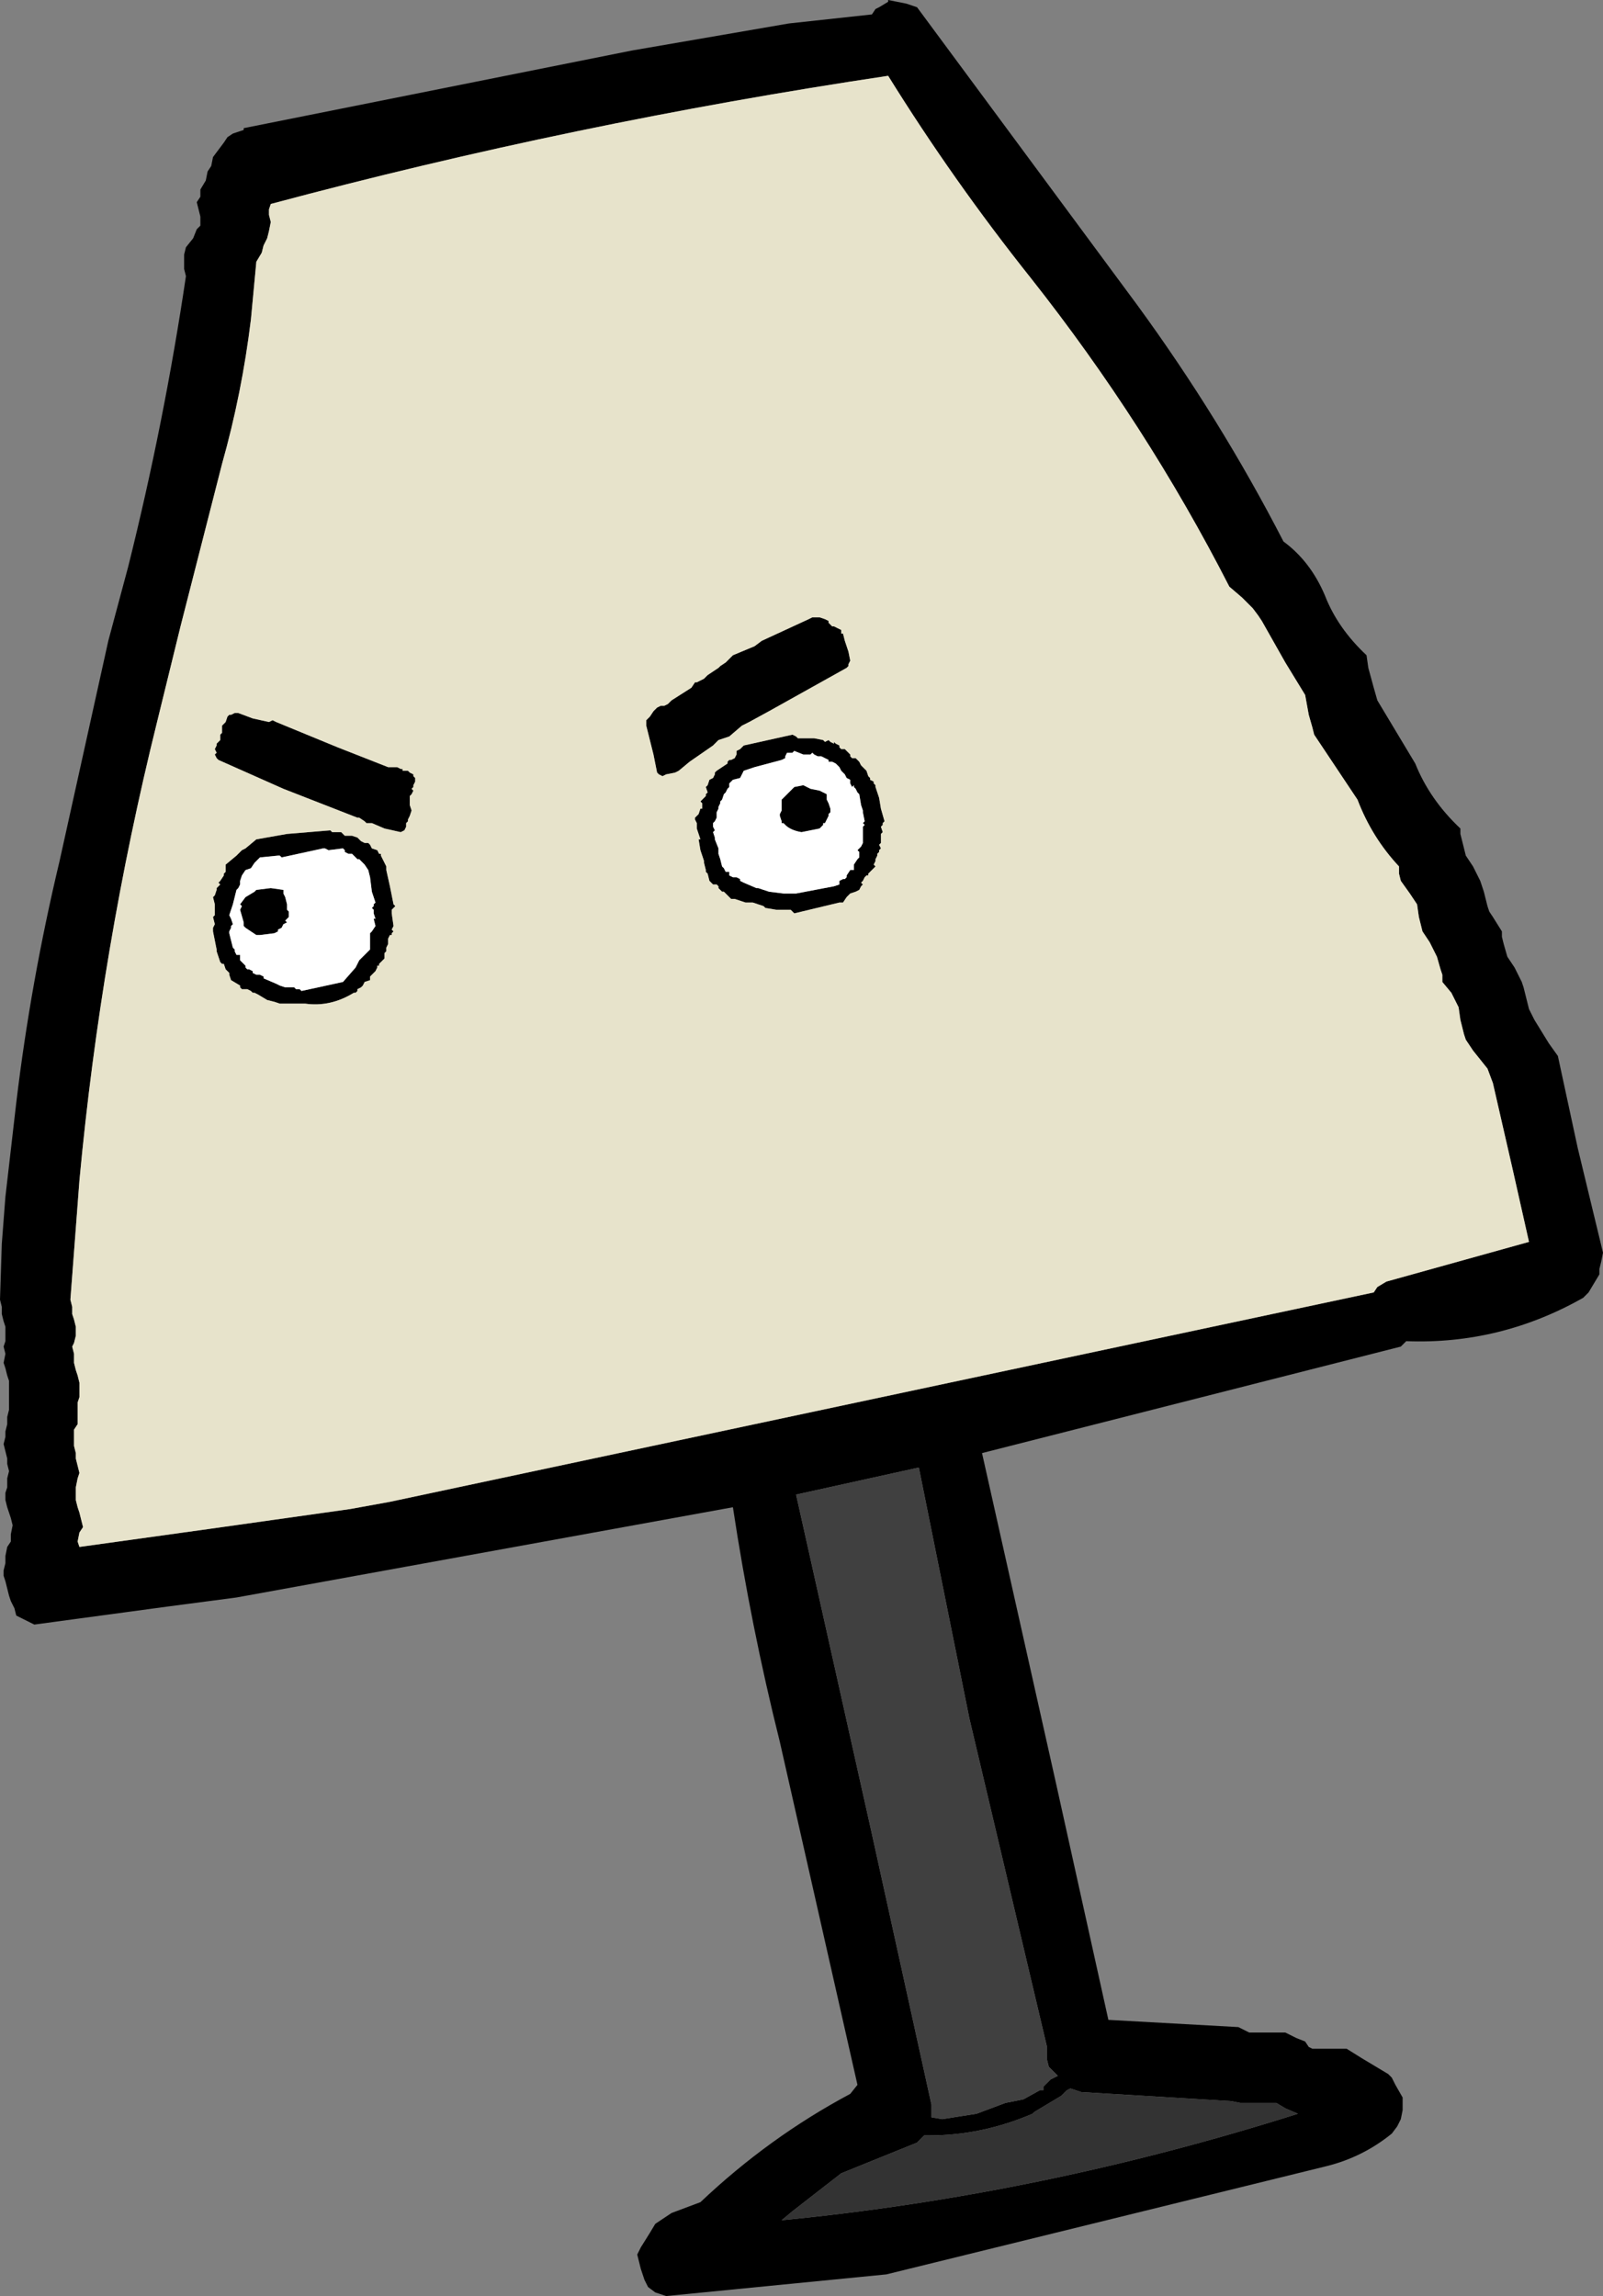
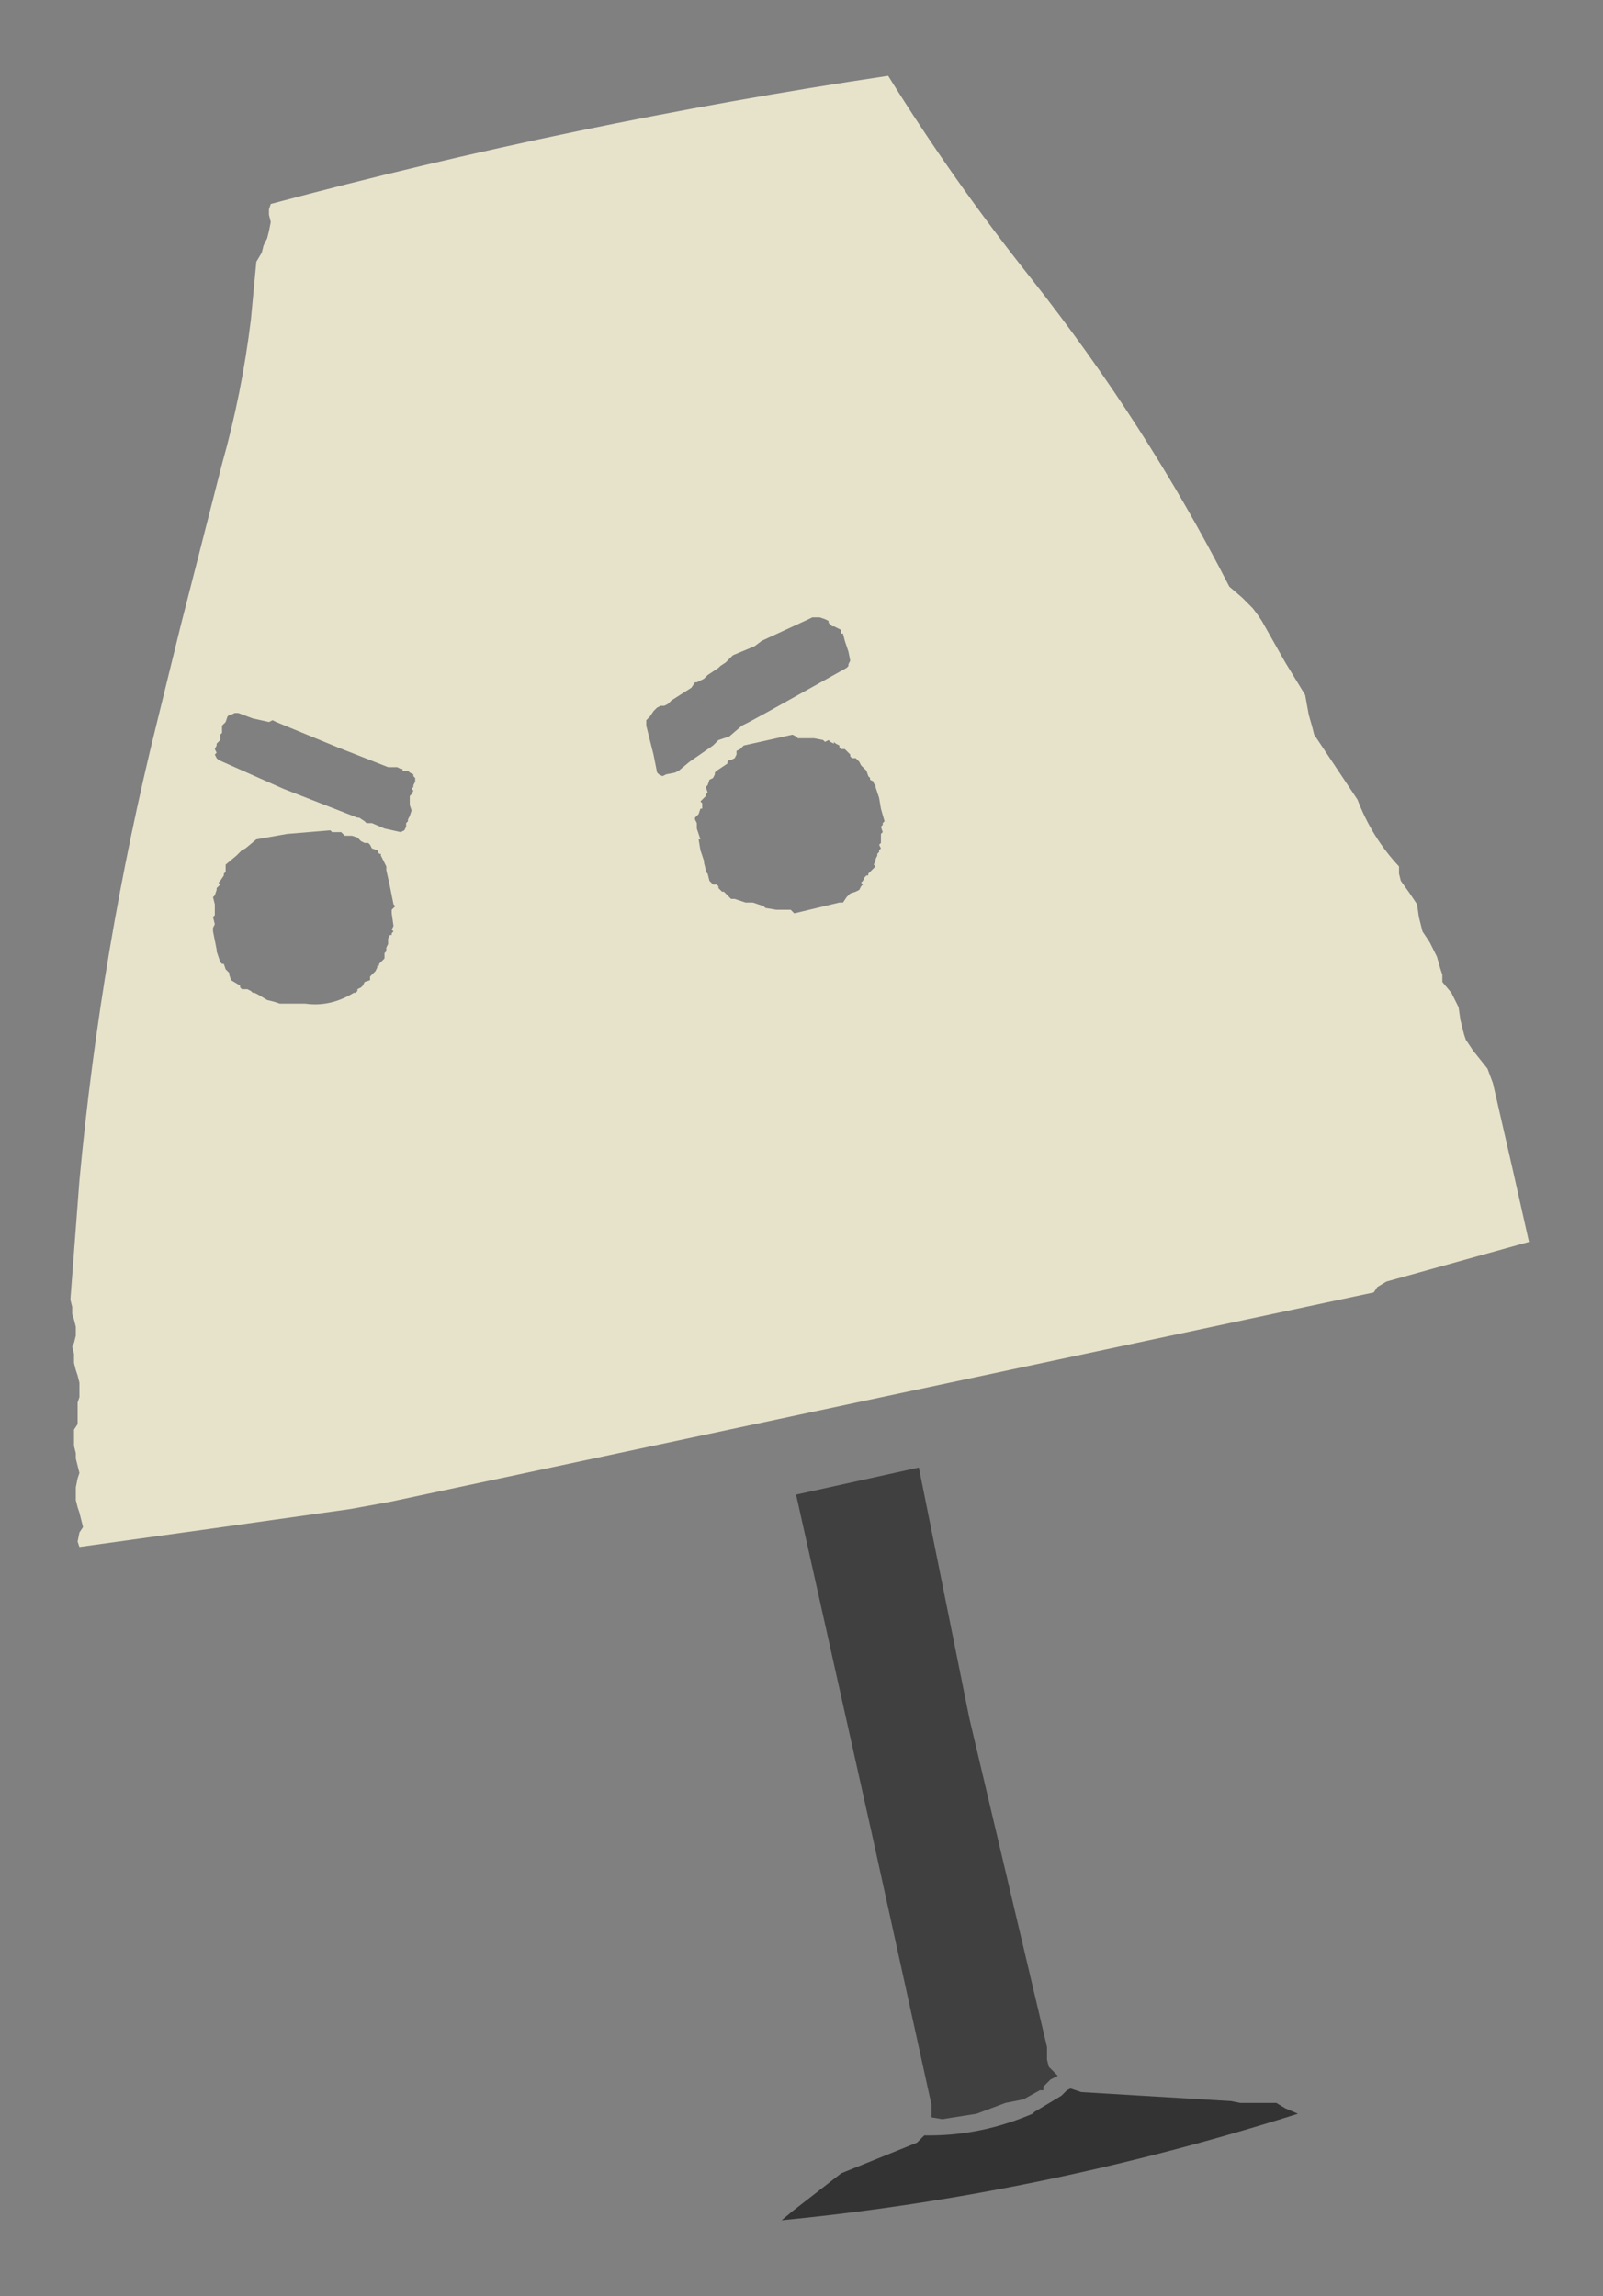
<svg xmlns="http://www.w3.org/2000/svg" height="63.6px" width="44.4px">
  <rect width="100%" height="100%" fill="#808080" stroke="none" />
  <g transform="matrix(1.0, 0.0, 0.0, 1.0, 19.15, 31.65)">
-     <path d="M5.1 -31.4 L5.2 -31.45 5.45 -31.6 5.45 -31.65 5.95 -31.55 6.25 -31.45 12.35 -23.2 Q14.65 -20.05 16.4 -16.65 17.15 -16.1 17.55 -15.15 17.9 -14.25 18.7 -13.5 L18.75 -13.15 18.9 -12.6 19.0 -12.25 20.05 -10.5 Q20.45 -9.5 21.3 -8.7 L21.3 -8.55 21.35 -8.35 21.45 -7.95 21.55 -7.8 21.65 -7.65 21.85 -7.25 21.9 -7.1 21.95 -6.95 22.05 -6.55 22.1 -6.4 22.2 -6.25 22.45 -5.85 22.45 -5.7 22.5 -5.5 22.6 -5.15 22.7 -5.0 22.8 -4.85 23.0 -4.45 23.05 -4.3 23.1 -4.1 23.2 -3.7 23.35 -3.4 23.75 -2.75 24.0 -2.4 24.55 0.15 25.25 3.05 25.2 3.3 25.15 3.5 25.15 3.65 25.0 3.9 24.85 4.15 24.7 4.3 Q22.4 5.6 19.8 5.5 L19.65 5.65 8.05 8.6 10.1 17.75 11.55 24.3 15.15 24.5 15.45 24.65 15.6 24.65 16.45 24.65 16.75 24.8 17.0 24.9 17.1 25.05 17.2 25.1 18.15 25.1 18.55 25.35 19.3 25.8 19.4 25.9 19.5 26.1 19.7 26.45 19.7 26.6 19.7 26.8 19.65 27.05 19.55 27.25 19.4 27.45 Q18.6 28.1 17.6 28.35 L5.4 31.35 -0.7 31.95 -1.0 31.85 -1.2 31.7 -1.3 31.5 -1.4 31.2 -1.5 30.8 -1.4 30.6 -1.15 30.2 -1.0 29.95 -0.55 29.65 0.25 29.35 Q2.15 27.55 4.4 26.35 L4.6 26.1 2.45 16.6 Q1.65 13.4 1.15 10.1 L-12.6 12.6 -14.5 12.85 -18.2 13.35 -18.5 13.2 -18.7 13.1 -18.75 12.9 -18.85 12.7 -18.9 12.55 -18.95 12.35 -19.0 12.15 -19.05 12.0 -19.05 11.85 -19.0 11.65 -19.0 11.45 -18.95 11.2 -18.85 11.05 -18.85 10.85 -18.8 10.6 -18.85 10.4 -18.9 10.25 -18.95 10.1 -19.0 9.9 -19.0 9.7 -18.95 9.55 -18.95 9.3 -18.9 9.1 -18.95 8.9 -18.95 8.75 -19.0 8.55 -19.05 8.35 -19.0 8.15 -19.0 8.0 -18.95 7.8 -18.95 7.6 -18.9 7.4 -18.9 7.2 -18.9 7.0 -18.9 6.8 -18.9 6.6 -18.95 6.45 -19.0 6.25 -19.05 6.1 -19.0 5.85 -19.05 5.65 -19.0 5.5 -19.0 5.3 -19.0 5.1 -19.05 4.95 -19.1 4.75 -19.1 4.55 -19.15 4.35 -19.1 2.8 -19.0 1.5 -18.7 -1.1 Q-18.3 -4.45 -17.5 -7.8 L-16.15 -13.9 -15.6 -15.95 Q-14.6 -19.95 -14.0 -24.0 L-14.05 -24.2 -14.05 -24.4 -14.05 -24.6 -14.0 -24.8 -13.8 -25.05 -13.7 -25.3 -13.6 -25.4 -13.6 -25.65 -13.65 -25.85 -13.7 -26.05 -13.6 -26.2 -13.6 -26.4 -13.45 -26.65 -13.4 -26.9 -13.3 -27.05 -13.25 -27.3 -13.1 -27.5 -12.95 -27.7 -12.85 -27.85 -12.7 -27.95 -12.4 -28.05 -12.4 -28.1 -1.65 -30.25 2.7 -31.0 5.0 -31.25 5.1 -31.4 M9.4 -23.95 Q7.25 -26.65 5.45 -29.55 -3.25 -28.25 -11.65 -26.0 L-11.7 -25.85 -11.7 -25.7 -11.65 -25.5 -11.7 -25.25 -11.75 -25.05 -11.85 -24.85 -11.9 -24.65 -12.05 -24.4 -12.2 -22.8 Q-12.45 -20.75 -13.0 -18.8 L-14.15 -14.3 -14.8 -11.65 Q-16.35 -5.4 -16.95 1.05 L-17.2 4.35 -17.15 4.55 -17.15 4.75 -17.1 4.9 -17.05 5.1 -17.05 5.35 -17.1 5.55 -17.15 5.65 -17.1 5.85 -17.1 6.1 -17.05 6.3 -17.0 6.45 -16.95 6.65 -16.95 6.85 -16.95 7.05 -17.0 7.2 -17.0 7.4 -17.0 7.65 -17.0 7.8 -17.1 7.95 -17.1 8.2 -17.1 8.4 -17.05 8.6 -17.05 8.75 -17.0 8.95 -16.95 9.15 -17.0 9.3 -17.05 9.55 -17.05 9.7 -17.05 9.9 -17.0 10.1 -16.95 10.25 -16.9 10.45 -16.85 10.65 -16.95 10.8 -17.0 11.05 -16.95 11.2 -13.35 10.7 -9.45 10.15 -8.35 9.95 18.9 4.15 19.0 4.0 19.25 3.85 23.2 2.75 22.75 0.75 22.2 -1.65 22.05 -2.05 21.65 -2.55 21.45 -2.85 21.4 -3.0 21.3 -3.4 21.25 -3.75 21.15 -3.95 21.05 -4.15 20.8 -4.45 20.8 -4.65 20.75 -4.8 20.65 -5.15 20.55 -5.35 20.45 -5.55 20.25 -5.85 20.2 -6.05 20.15 -6.25 20.1 -6.6 20.0 -6.75 19.9 -6.9 19.65 -7.25 19.6 -7.45 19.6 -7.65 Q18.85 -8.45 18.45 -9.5 L17.25 -11.3 17.2 -11.5 17.1 -11.85 17.0 -12.4 16.45 -13.3 15.8 -14.45 15.7 -14.6 15.55 -14.8 15.25 -15.1 14.9 -15.4 Q12.6 -19.9 9.4 -23.95 M-0.75 -12.1 L-0.65 -12.15 -0.6 -12.2 -0.55 -12.25 0.0 -12.6 0.1 -12.75 0.15 -12.75 0.25 -12.8 0.35 -12.85 0.45 -12.95 0.75 -13.15 0.8 -13.2 0.95 -13.3 1.1 -13.45 1.15 -13.5 1.75 -13.75 1.95 -13.9 3.25 -14.5 3.35 -14.55 3.55 -14.55 3.7 -14.5 3.8 -14.45 3.8 -14.4 3.85 -14.35 3.9 -14.3 3.95 -14.3 4.05 -14.25 4.15 -14.2 4.15 -14.1 4.2 -14.1 4.25 -13.9 4.35 -13.6 4.4 -13.35 4.35 -13.25 4.35 -13.2 4.3 -13.15 2.15 -11.95 1.6 -11.65 1.4 -11.55 1.05 -11.25 0.75 -11.15 0.65 -11.05 0.6 -11.0 -0.05 -10.55 -0.35 -10.3 -0.45 -10.25 -0.7 -10.2 -0.8 -10.15 -0.9 -10.2 -0.95 -10.25 -1.05 -10.75 -1.25 -11.55 -1.25 -11.65 -1.25 -11.7 -1.2 -11.75 -1.15 -11.8 -1.05 -11.95 -0.95 -12.05 -0.85 -12.1 -0.75 -12.1 M4.3 -10.85 L4.35 -10.8 4.4 -10.75 4.4 -10.7 4.45 -10.65 4.55 -10.65 4.6 -10.6 4.65 -10.55 4.7 -10.45 4.75 -10.4 4.85 -10.3 4.9 -10.15 4.95 -10.1 4.95 -10.05 5.05 -10.0 5.05 -9.95 5.1 -9.9 5.1 -9.85 5.2 -9.55 5.25 -9.25 5.35 -8.9 5.3 -8.85 5.3 -8.8 5.25 -8.75 5.3 -8.6 5.25 -8.55 5.25 -8.4 5.25 -8.3 5.2 -8.25 5.25 -8.15 5.2 -8.1 5.2 -8.05 5.15 -8.0 5.15 -7.95 5.1 -7.85 5.1 -7.8 5.05 -7.7 5.1 -7.65 5.05 -7.6 5.0 -7.55 4.9 -7.45 4.9 -7.4 4.85 -7.4 4.8 -7.35 4.75 -7.25 4.7 -7.2 4.75 -7.15 4.7 -7.1 4.65 -7.0 4.55 -6.95 4.4 -6.9 4.35 -6.85 4.3 -6.8 4.2 -6.65 4.1 -6.65 2.85 -6.35 2.8 -6.4 2.75 -6.45 2.7 -6.45 2.55 -6.45 2.35 -6.45 2.05 -6.5 2.0 -6.55 1.7 -6.65 1.5 -6.65 1.2 -6.75 1.1 -6.75 1.05 -6.8 1.0 -6.85 0.9 -6.95 0.85 -6.95 0.75 -7.05 0.75 -7.1 0.7 -7.15 0.6 -7.15 0.5 -7.25 0.45 -7.45 0.4 -7.5 0.4 -7.55 0.35 -7.75 0.35 -7.8 0.25 -8.1 0.2 -8.4 0.25 -8.4 0.2 -8.55 0.15 -8.7 0.15 -8.85 0.1 -8.95 0.1 -9.0 0.15 -9.05 0.2 -9.1 0.25 -9.25 0.3 -9.25 0.3 -9.4 0.25 -9.45 0.4 -9.6 0.4 -9.65 0.45 -9.7 0.4 -9.85 0.45 -9.9 0.5 -10.05 0.6 -10.1 0.65 -10.2 0.65 -10.25 0.7 -10.3 1.0 -10.5 1.0 -10.55 1.05 -10.6 1.1 -10.6 1.2 -10.65 1.25 -10.75 1.25 -10.8 1.25 -10.85 1.35 -10.9 1.45 -11.0 2.8 -11.3 2.9 -11.25 2.95 -11.2 3.05 -11.2 3.2 -11.2 3.4 -11.2 3.65 -11.15 3.7 -11.1 3.8 -11.15 3.85 -11.1 3.95 -11.05 3.95 -11.1 4.0 -11.05 4.1 -11.0 4.1 -10.95 4.15 -10.9 4.25 -10.9 4.3 -10.85 M4.3 -10.1 L4.25 -10.2 4.15 -10.3 4.1 -10.4 4.0 -10.5 3.9 -10.55 3.8 -10.55 3.8 -10.6 3.7 -10.65 3.6 -10.7 3.55 -10.7 3.5 -10.7 3.4 -10.75 3.35 -10.8 3.3 -10.75 3.1 -10.75 2.85 -10.85 2.8 -10.8 2.65 -10.8 2.6 -10.7 2.6 -10.65 2.5 -10.6 1.75 -10.4 1.45 -10.3 1.35 -10.1 1.15 -10.05 1.05 -9.95 1.05 -9.85 1.0 -9.8 0.95 -9.7 0.9 -9.65 0.85 -9.5 0.8 -9.45 0.8 -9.4 0.75 -9.3 0.75 -9.25 0.7 -9.15 0.7 -9.1 0.7 -9.0 0.65 -8.9 0.6 -8.85 0.6 -8.75 0.65 -8.65 0.6 -8.6 0.65 -8.45 0.65 -8.4 0.75 -8.15 0.75 -8.1 0.75 -8.0 0.8 -7.85 0.85 -7.65 0.9 -7.6 0.95 -7.5 1.05 -7.5 1.05 -7.4 1.15 -7.35 1.25 -7.35 1.35 -7.3 1.35 -7.25 1.45 -7.2 1.8 -7.05 1.85 -7.05 2.15 -6.95 2.55 -6.9 2.7 -6.9 2.85 -6.9 2.9 -6.9 3.95 -7.1 4.1 -7.15 4.1 -7.25 4.2 -7.3 4.25 -7.3 4.3 -7.35 4.3 -7.4 4.4 -7.55 4.5 -7.55 4.5 -7.7 4.6 -7.85 4.65 -7.9 4.65 -7.95 4.65 -8.05 4.6 -8.1 4.65 -8.15 4.7 -8.2 4.75 -8.3 4.75 -8.4 4.75 -8.45 4.75 -8.6 4.75 -8.75 4.8 -8.8 4.75 -8.85 4.8 -8.9 4.75 -9.15 4.75 -9.2 4.7 -9.35 4.65 -9.65 4.6 -9.7 4.55 -9.8 4.5 -9.85 4.5 -9.9 4.45 -9.85 4.4 -9.95 4.4 -10.05 4.3 -10.1 M2.5 -9.4 L2.5 -9.5 2.55 -9.55 2.7 -9.7 2.75 -9.75 2.85 -9.85 3.1 -9.9 3.2 -9.85 3.3 -9.8 3.55 -9.75 3.75 -9.65 3.75 -9.6 3.75 -9.5 3.8 -9.4 3.85 -9.25 3.85 -9.15 3.8 -9.1 3.8 -9.05 3.75 -8.95 3.7 -8.85 3.65 -8.85 3.65 -8.8 3.55 -8.7 3.05 -8.6 Q2.75 -8.65 2.6 -8.8 L2.55 -8.85 2.5 -8.85 2.5 -8.9 2.45 -9.05 2.45 -9.1 2.5 -9.2 2.5 -9.3 2.5 -9.4 M6.3 9.0 L2.9 9.75 5.0 19.15 6.65 26.65 6.65 26.85 6.65 27.0 6.95 27.05 7.9 26.9 8.7 26.6 9.2 26.5 9.65 26.25 9.75 26.25 9.75 26.15 9.8 26.1 9.85 26.05 9.95 25.95 10.15 25.85 10.05 25.75 9.9 25.6 9.85 25.4 9.85 25.2 9.85 25.05 7.7 15.95 6.3 9.0 M15.7 26.6 L15.2 26.6 14.95 26.55 10.8 26.3 10.5 26.2 10.4 26.25 10.25 26.4 9.5 26.85 9.45 26.9 Q8.05 27.5 6.6 27.5 L6.45 27.5 6.25 27.7 4.15 28.55 2.8 29.6 2.5 29.85 Q9.7 29.15 16.8 26.9 L16.45 26.75 16.2 26.6 15.7 26.6 M-9.8 -10.95 L-8.4 -10.4 -8.35 -10.4 -8.15 -10.4 -8.05 -10.35 -8.0 -10.35 -8.0 -10.3 -7.95 -10.3 -7.85 -10.3 -7.8 -10.25 -7.7 -10.2 -7.7 -10.15 -7.65 -10.1 -7.65 -10.05 -7.65 -10.0 -7.7 -9.9 -7.7 -9.85 -7.75 -9.8 -7.7 -9.75 -7.75 -9.65 -7.8 -9.6 -7.8 -9.55 -7.8 -9.5 -7.8 -9.4 -7.8 -9.35 -7.75 -9.2 -7.8 -9.05 -7.85 -8.95 -7.85 -8.9 -7.9 -8.85 -7.9 -8.8 -7.9 -8.75 -7.95 -8.65 -8.05 -8.6 -8.5 -8.7 -8.85 -8.85 -8.9 -8.85 -9.0 -8.85 -9.05 -8.9 -9.2 -9.0 -9.25 -9.0 -11.3 -9.8 -13.1 -10.6 -13.15 -10.65 -13.2 -10.75 -13.15 -10.8 -13.2 -10.9 -13.15 -11.0 -13.15 -11.05 -13.1 -11.1 -13.05 -11.15 -13.05 -11.3 -13.0 -11.35 -13.0 -11.45 -13.0 -11.55 -12.9 -11.65 -12.85 -11.8 -12.8 -11.85 -12.75 -11.85 -12.65 -11.9 -12.55 -11.9 -12.15 -11.75 -11.7 -11.65 -11.6 -11.7 -11.5 -11.65 -9.8 -10.95 M-11.45 -7.95 L-11.95 -7.9 -12.05 -7.8 -12.1 -7.75 -12.2 -7.6 -12.35 -7.55 -12.45 -7.4 -12.5 -7.25 -12.5 -7.15 -12.55 -7.05 -12.6 -7.0 -12.7 -6.6 -12.8 -6.3 -12.75 -6.2 -12.7 -6.05 -12.75 -6.0 -12.75 -5.95 -12.8 -5.85 -12.8 -5.8 -12.75 -5.6 -12.7 -5.4 -12.65 -5.35 -12.65 -5.3 -12.6 -5.2 -12.5 -5.2 -12.5 -5.05 -12.45 -5.0 -12.35 -4.9 -12.35 -4.85 -12.3 -4.8 -12.25 -4.8 -12.15 -4.75 -12.15 -4.7 -12.05 -4.65 -12.0 -4.65 -11.95 -4.65 -11.85 -4.6 -11.85 -4.55 -11.5 -4.4 -11.4 -4.35 -11.25 -4.3 -11.0 -4.3 -10.95 -4.25 -10.85 -4.25 -10.8 -4.2 -9.65 -4.45 -9.3 -4.85 -9.2 -5.05 -9.0 -5.25 -8.9 -5.35 -8.9 -5.4 -8.9 -5.45 -8.9 -5.6 -8.9 -5.75 -8.9 -5.8 -8.85 -5.85 -8.75 -6.0 -8.8 -6.2 -8.75 -6.2 -8.8 -6.35 -8.8 -6.45 -8.85 -6.5 -8.8 -6.55 -8.8 -6.6 -8.75 -6.65 -8.85 -6.95 -8.9 -7.35 -8.95 -7.55 -9.05 -7.7 -9.2 -7.85 -9.25 -7.85 -9.3 -7.9 -9.35 -7.95 -9.4 -8.0 -9.5 -8.0 -9.6 -8.05 -9.6 -8.1 -9.65 -8.15 -10.05 -8.1 -10.15 -8.15 -10.2 -8.15 -11.35 -7.9 -11.4 -7.95 -11.45 -7.95 M-11.2 -8.55 L-10.0 -8.65 -9.95 -8.6 -9.85 -8.6 -9.7 -8.6 -9.65 -8.55 -9.6 -8.5 -9.5 -8.5 -9.4 -8.5 -9.25 -8.45 -9.15 -8.35 -9.05 -8.3 -8.95 -8.3 -8.9 -8.25 -8.85 -8.15 -8.7 -8.1 -8.65 -8.0 -8.6 -8.0 -8.6 -7.95 -8.45 -7.65 -8.45 -7.55 -8.35 -7.1 -8.25 -6.6 -8.2 -6.55 -8.3 -6.45 -8.3 -6.4 -8.3 -6.35 -8.25 -6.0 -8.3 -5.9 -8.25 -5.85 -8.3 -5.8 -8.3 -5.75 -8.35 -5.75 -8.4 -5.65 -8.4 -5.6 -8.4 -5.5 -8.45 -5.4 -8.45 -5.35 -8.45 -5.3 -8.5 -5.25 -8.5 -5.15 -8.5 -5.1 -8.6 -5.0 -8.65 -4.95 -8.65 -4.9 -8.7 -4.9 -8.7 -4.85 -8.75 -4.75 -8.85 -4.65 -8.9 -4.6 -8.9 -4.5 -9.05 -4.45 -9.1 -4.35 -9.15 -4.3 -9.25 -4.25 -9.25 -4.2 -9.3 -4.15 -9.35 -4.15 Q-10.0 -3.75 -10.7 -3.85 L-11.4 -3.85 -11.55 -3.9 -11.75 -3.95 -12.0 -4.1 -12.1 -4.15 -12.15 -4.15 -12.2 -4.2 -12.3 -4.25 -12.45 -4.25 -12.5 -4.3 -12.5 -4.35 -12.75 -4.5 -12.8 -4.65 -12.8 -4.7 -12.85 -4.75 -12.9 -4.8 -12.95 -4.95 -13.0 -4.95 -13.05 -5.0 -13.1 -5.15 -13.15 -5.3 -13.15 -5.35 -13.2 -5.6 -13.25 -5.85 -13.25 -5.9 -13.25 -5.95 -13.2 -6.05 -13.25 -6.25 -13.2 -6.3 -13.2 -6.4 -13.2 -6.45 -13.2 -6.5 -13.2 -6.6 -13.25 -6.8 -13.2 -6.85 -13.15 -7.0 -13.15 -7.05 -13.1 -7.1 -13.05 -7.15 -13.1 -7.2 -13.05 -7.25 -12.95 -7.4 -12.95 -7.45 -12.9 -7.5 -12.9 -7.6 -12.9 -7.7 -12.6 -7.95 -12.45 -8.1 -12.35 -8.15 -12.05 -8.4 -11.2 -8.55 M-12.05 -7.0 L-11.65 -7.05 -11.3 -7.0 -11.3 -6.95 -11.3 -6.9 -11.25 -6.8 -11.2 -6.6 -11.2 -6.45 -11.15 -6.4 -11.15 -6.3 -11.15 -6.25 -11.2 -6.2 -11.25 -6.15 -11.2 -6.1 -11.3 -6.05 -11.35 -5.95 -11.45 -5.9 -11.45 -5.85 -11.55 -5.8 -11.95 -5.75 -12.05 -5.75 -12.2 -5.85 -12.35 -5.95 -12.4 -6.0 -12.4 -6.1 -12.5 -6.45 -12.45 -6.55 -12.5 -6.6 -12.35 -6.8 -12.1 -6.95 -12.05 -7.0" fill="#000000" fill-rule="evenodd" stroke="none" />
    <path d="M4.3 -10.85 L4.25 -10.9 4.15 -10.9 4.1 -10.95 4.1 -11.0 4.0 -11.05 3.95 -11.1 3.95 -11.05 3.85 -11.1 3.8 -11.15 3.7 -11.1 3.65 -11.15 3.4 -11.2 3.2 -11.2 3.05 -11.2 2.95 -11.2 2.9 -11.25 2.8 -11.3 1.45 -11.0 1.35 -10.9 1.25 -10.85 1.25 -10.8 1.25 -10.75 1.2 -10.65 1.1 -10.6 1.05 -10.6 1.0 -10.55 1.0 -10.5 0.7 -10.3 0.65 -10.25 0.65 -10.2 0.6 -10.1 0.5 -10.05 0.45 -9.9 0.4 -9.85 0.45 -9.7 0.4 -9.65 0.4 -9.6 0.25 -9.45 0.3 -9.4 0.3 -9.25 0.25 -9.25 0.2 -9.1 0.15 -9.05 0.1 -9.0 0.1 -8.95 0.15 -8.85 0.15 -8.7 0.2 -8.55 0.25 -8.4 0.2 -8.4 0.25 -8.1 0.35 -7.8 0.35 -7.75 0.4 -7.55 0.4 -7.5 0.45 -7.45 0.5 -7.25 0.6 -7.15 0.7 -7.15 0.75 -7.1 0.75 -7.05 0.85 -6.95 0.9 -6.95 1.0 -6.85 1.05 -6.8 1.1 -6.75 1.2 -6.75 1.5 -6.65 1.7 -6.65 2.0 -6.55 2.05 -6.5 2.35 -6.45 2.55 -6.45 2.7 -6.45 2.75 -6.45 2.8 -6.4 2.85 -6.35 4.1 -6.65 4.2 -6.65 4.3 -6.8 4.35 -6.85 4.4 -6.9 4.55 -6.95 4.65 -7.0 4.7 -7.1 4.75 -7.15 4.7 -7.2 4.75 -7.25 4.8 -7.35 4.85 -7.4 4.9 -7.4 4.9 -7.45 5.0 -7.55 5.05 -7.6 5.1 -7.65 5.05 -7.7 5.1 -7.8 5.1 -7.85 5.15 -7.95 5.15 -8.0 5.2 -8.05 5.2 -8.1 5.25 -8.15 5.2 -8.25 5.25 -8.3 5.25 -8.4 5.25 -8.55 5.3 -8.6 5.25 -8.75 5.3 -8.8 5.3 -8.85 5.35 -8.9 5.25 -9.25 5.2 -9.55 5.1 -9.85 5.1 -9.9 5.05 -9.95 5.05 -10.0 4.95 -10.05 4.95 -10.1 4.9 -10.15 4.85 -10.3 4.75 -10.4 4.7 -10.45 4.65 -10.55 4.6 -10.6 4.55 -10.65 4.45 -10.65 4.4 -10.7 4.4 -10.75 4.35 -10.8 4.3 -10.85 M-0.75 -12.1 L-0.85 -12.1 -0.95 -12.05 -1.05 -11.95 -1.15 -11.8 -1.2 -11.75 -1.25 -11.7 -1.25 -11.65 -1.25 -11.55 -1.05 -10.75 -0.95 -10.25 -0.9 -10.2 -0.8 -10.15 -0.7 -10.2 -0.45 -10.25 -0.35 -10.3 -0.05 -10.55 0.6 -11.0 0.65 -11.05 0.75 -11.15 1.05 -11.25 1.4 -11.55 1.6 -11.65 2.15 -11.95 4.3 -13.15 4.35 -13.2 4.35 -13.25 4.4 -13.35 4.35 -13.6 4.25 -13.9 4.2 -14.1 4.15 -14.1 4.15 -14.2 4.05 -14.25 3.95 -14.3 3.9 -14.3 3.85 -14.35 3.8 -14.4 3.8 -14.45 3.7 -14.5 3.55 -14.55 3.35 -14.55 3.25 -14.5 1.95 -13.9 1.75 -13.75 1.15 -13.5 1.1 -13.45 0.95 -13.3 0.8 -13.2 0.75 -13.15 0.45 -12.95 0.35 -12.85 0.25 -12.8 0.15 -12.75 0.1 -12.75 0.0 -12.6 -0.55 -12.25 -0.6 -12.2 -0.65 -12.15 -0.75 -12.1 M9.4 -23.95 Q12.6 -19.9 14.9 -15.4 L15.25 -15.1 15.55 -14.8 15.7 -14.6 15.8 -14.45 16.45 -13.3 17.0 -12.4 17.1 -11.85 17.2 -11.5 17.25 -11.3 18.45 -9.5 Q18.85 -8.45 19.6 -7.65 L19.6 -7.45 19.65 -7.25 19.9 -6.9 20.0 -6.75 20.1 -6.6 20.15 -6.25 20.2 -6.05 20.25 -5.85 20.45 -5.55 20.55 -5.35 20.65 -5.15 20.75 -4.8 20.8 -4.65 20.8 -4.45 21.05 -4.15 21.15 -3.95 21.25 -3.75 21.3 -3.4 21.4 -3.0 21.45 -2.85 21.65 -2.55 22.05 -2.05 22.2 -1.65 22.75 0.75 23.2 2.75 19.25 3.85 19.0 4.0 18.9 4.15 -8.35 9.95 -9.45 10.15 -13.35 10.7 -16.95 11.2 -17.0 11.05 -16.95 10.8 -16.85 10.65 -16.9 10.45 -16.95 10.25 -17.0 10.1 -17.05 9.9 -17.05 9.7 -17.05 9.55 -17.0 9.3 -16.95 9.15 -17.0 8.95 -17.05 8.75 -17.05 8.6 -17.1 8.4 -17.1 8.2 -17.1 7.95 -17.0 7.8 -17.0 7.65 -17.0 7.4 -17.0 7.2 -16.95 7.05 -16.95 6.85 -16.95 6.65 -17.0 6.45 -17.05 6.3 -17.1 6.1 -17.1 5.85 -17.15 5.65 -17.1 5.55 -17.05 5.35 -17.05 5.1 -17.1 4.9 -17.15 4.75 -17.15 4.55 -17.2 4.35 -16.95 1.05 Q-16.35 -5.4 -14.8 -11.65 L-14.15 -14.3 -13.0 -18.8 Q-12.45 -20.75 -12.2 -22.8 L-12.05 -24.4 -11.9 -24.65 -11.85 -24.85 -11.75 -25.05 -11.7 -25.25 -11.65 -25.5 -11.7 -25.7 -11.7 -25.85 -11.65 -26.0 Q-3.25 -28.25 5.45 -29.55 7.25 -26.65 9.4 -23.95 M-9.8 -10.95 L-11.5 -11.65 -11.6 -11.7 -11.7 -11.65 -12.15 -11.75 -12.55 -11.9 -12.65 -11.9 -12.75 -11.85 -12.8 -11.85 -12.85 -11.8 -12.9 -11.65 -13.0 -11.55 -13.0 -11.45 -13.0 -11.35 -13.05 -11.3 -13.05 -11.15 -13.1 -11.1 -13.15 -11.05 -13.15 -11.0 -13.2 -10.9 -13.15 -10.8 -13.2 -10.75 -13.15 -10.65 -13.1 -10.6 -11.3 -9.8 -9.25 -9.0 -9.2 -9.0 -9.05 -8.9 -9.0 -8.85 -8.9 -8.85 -8.85 -8.85 -8.5 -8.7 -8.05 -8.6 -7.95 -8.65 -7.9 -8.75 -7.9 -8.8 -7.9 -8.85 -7.85 -8.9 -7.85 -8.95 -7.8 -9.05 -7.75 -9.2 -7.8 -9.35 -7.8 -9.4 -7.8 -9.5 -7.8 -9.55 -7.8 -9.6 -7.75 -9.65 -7.7 -9.75 -7.75 -9.8 -7.7 -9.85 -7.7 -9.9 -7.65 -10.0 -7.65 -10.05 -7.65 -10.1 -7.7 -10.15 -7.7 -10.2 -7.8 -10.25 -7.85 -10.3 -7.95 -10.3 -8.0 -10.3 -8.0 -10.35 -8.05 -10.35 -8.15 -10.4 -8.35 -10.4 -8.4 -10.4 -9.8 -10.95 M-11.2 -8.55 L-12.05 -8.4 -12.35 -8.15 -12.45 -8.1 -12.6 -7.95 -12.9 -7.7 -12.9 -7.6 -12.9 -7.5 -12.95 -7.45 -12.95 -7.4 -13.05 -7.25 -13.1 -7.2 -13.05 -7.15 -13.1 -7.1 -13.15 -7.05 -13.15 -7.0 -13.2 -6.85 -13.25 -6.8 -13.2 -6.6 -13.2 -6.5 -13.2 -6.45 -13.2 -6.4 -13.2 -6.3 -13.25 -6.25 -13.2 -6.05 -13.25 -5.95 -13.25 -5.9 -13.25 -5.85 -13.2 -5.6 -13.15 -5.35 -13.15 -5.3 -13.1 -5.15 -13.05 -5.0 -13.0 -4.95 -12.95 -4.95 -12.9 -4.8 -12.85 -4.75 -12.8 -4.7 -12.8 -4.65 -12.75 -4.5 -12.5 -4.35 -12.5 -4.3 -12.45 -4.25 -12.3 -4.25 -12.2 -4.2 -12.15 -4.15 -12.1 -4.15 -12.0 -4.1 -11.75 -3.95 -11.55 -3.9 -11.4 -3.85 -10.7 -3.85 Q-10.0 -3.75 -9.35 -4.15 L-9.3 -4.15 -9.25 -4.2 -9.25 -4.25 -9.15 -4.3 -9.1 -4.35 -9.05 -4.45 -8.9 -4.5 -8.9 -4.6 -8.85 -4.65 -8.75 -4.75 -8.7 -4.85 -8.7 -4.9 -8.65 -4.9 -8.65 -4.95 -8.6 -5.0 -8.5 -5.1 -8.5 -5.15 -8.5 -5.25 -8.45 -5.3 -8.45 -5.35 -8.45 -5.4 -8.4 -5.5 -8.4 -5.6 -8.4 -5.65 -8.35 -5.75 -8.3 -5.75 -8.3 -5.8 -8.25 -5.85 -8.3 -5.9 -8.25 -6.0 -8.3 -6.35 -8.3 -6.4 -8.3 -6.45 -8.2 -6.55 -8.25 -6.6 -8.35 -7.1 -8.45 -7.55 -8.45 -7.65 -8.6 -7.95 -8.6 -8.0 -8.65 -8.0 -8.7 -8.1 -8.85 -8.15 -8.9 -8.25 -8.95 -8.3 -9.05 -8.3 -9.15 -8.35 -9.25 -8.45 -9.4 -8.5 -9.5 -8.5 -9.6 -8.5 -9.65 -8.55 -9.7 -8.6 -9.85 -8.6 -9.95 -8.6 -10.0 -8.65 -11.2 -8.55" fill="#e7e3cb" fill-rule="evenodd" stroke="none" />
    <path d="M6.3 9.0 L7.7 15.95 9.85 25.05 9.85 25.2 9.85 25.4 9.9 25.6 10.05 25.75 10.15 25.85 9.95 25.95 9.85 26.05 9.8 26.1 9.75 26.15 9.75 26.25 9.65 26.25 9.2 26.5 8.7 26.6 7.9 26.9 6.95 27.05 6.65 27.0 6.65 26.85 6.65 26.65 5.0 19.15 2.9 9.75 6.3 9.0" fill="#404040" fill-rule="evenodd" stroke="none" />
    <path d="M15.7 26.6 L16.2 26.6 16.45 26.75 16.8 26.9 Q9.7 29.15 2.5 29.85 L2.8 29.6 4.15 28.55 6.25 27.7 6.45 27.5 6.6 27.5 Q8.05 27.5 9.45 26.9 L9.5 26.85 10.25 26.4 10.4 26.25 10.5 26.2 10.8 26.3 14.95 26.55 15.2 26.6 15.7 26.6" fill="#333333" fill-rule="evenodd" stroke="none" />
-     <path d="M2.5 -9.4 L2.5 -9.3 2.5 -9.2 2.45 -9.1 2.45 -9.05 2.5 -8.9 2.5 -8.85 2.55 -8.85 2.6 -8.8 Q2.75 -8.65 3.05 -8.6 L3.55 -8.7 3.65 -8.8 3.65 -8.85 3.7 -8.85 3.75 -8.95 3.8 -9.05 3.8 -9.1 3.85 -9.15 3.85 -9.25 3.8 -9.4 3.75 -9.5 3.75 -9.6 3.75 -9.65 3.55 -9.75 3.3 -9.8 3.2 -9.85 3.1 -9.9 2.85 -9.85 2.75 -9.75 2.7 -9.7 2.55 -9.55 2.5 -9.5 2.5 -9.4 M4.3 -10.1 L4.4 -10.05 4.4 -9.95 4.45 -9.85 4.5 -9.9 4.5 -9.85 4.55 -9.8 4.6 -9.7 4.65 -9.65 4.7 -9.35 4.75 -9.2 4.75 -9.15 4.8 -8.9 4.75 -8.85 4.8 -8.8 4.75 -8.75 4.75 -8.6 4.75 -8.45 4.75 -8.4 4.75 -8.3 4.7 -8.2 4.65 -8.15 4.6 -8.1 4.65 -8.05 4.65 -7.95 4.65 -7.9 4.6 -7.85 4.5 -7.7 4.5 -7.55 4.4 -7.55 4.3 -7.4 4.3 -7.35 4.25 -7.3 4.2 -7.3 4.1 -7.25 4.1 -7.15 3.95 -7.1 2.9 -6.9 2.85 -6.9 2.7 -6.9 2.55 -6.9 2.15 -6.95 1.85 -7.05 1.8 -7.05 1.45 -7.2 1.35 -7.25 1.35 -7.3 1.25 -7.35 1.15 -7.35 1.05 -7.4 1.05 -7.5 0.95 -7.5 0.9 -7.6 0.85 -7.65 0.8 -7.85 0.75 -8.0 0.75 -8.1 0.75 -8.15 0.65 -8.4 0.65 -8.45 0.6 -8.6 0.65 -8.65 0.6 -8.75 0.6 -8.85 0.65 -8.9 0.7 -9.0 0.7 -9.1 0.7 -9.15 0.75 -9.25 0.75 -9.3 0.8 -9.4 0.8 -9.45 0.85 -9.5 0.9 -9.65 0.95 -9.7 1.0 -9.8 1.05 -9.85 1.05 -9.95 1.15 -10.05 1.35 -10.1 1.45 -10.3 1.75 -10.4 2.5 -10.6 2.6 -10.65 2.6 -10.7 2.65 -10.8 2.8 -10.8 2.85 -10.85 3.1 -10.75 3.3 -10.75 3.35 -10.8 3.4 -10.75 3.5 -10.7 3.55 -10.7 3.6 -10.7 3.7 -10.65 3.8 -10.6 3.8 -10.55 3.9 -10.55 4.0 -10.5 4.1 -10.4 4.15 -10.3 4.25 -10.2 4.3 -10.1 M-11.45 -7.95 L-11.4 -7.95 -11.35 -7.9 -10.2 -8.15 -10.15 -8.15 -10.05 -8.1 -9.65 -8.15 -9.6 -8.1 -9.6 -8.05 -9.5 -8.0 -9.4 -8.0 -9.35 -7.95 -9.3 -7.9 -9.25 -7.85 -9.2 -7.85 -9.05 -7.7 -8.95 -7.55 -8.9 -7.35 -8.85 -6.95 -8.75 -6.65 -8.8 -6.6 -8.8 -6.55 -8.85 -6.5 -8.8 -6.45 -8.8 -6.35 -8.75 -6.2 -8.8 -6.2 -8.75 -6.0 -8.85 -5.85 -8.9 -5.8 -8.9 -5.75 -8.9 -5.6 -8.9 -5.45 -8.9 -5.4 -8.9 -5.35 -9.0 -5.25 -9.2 -5.05 -9.3 -4.85 -9.65 -4.45 -10.8 -4.2 -10.85 -4.25 -10.95 -4.25 -11.0 -4.3 -11.25 -4.3 -11.4 -4.35 -11.5 -4.4 -11.85 -4.55 -11.85 -4.6 -11.95 -4.65 -12.0 -4.65 -12.05 -4.65 -12.15 -4.7 -12.15 -4.75 -12.25 -4.8 -12.3 -4.8 -12.35 -4.85 -12.35 -4.9 -12.45 -5.0 -12.5 -5.05 -12.5 -5.2 -12.6 -5.2 -12.65 -5.3 -12.65 -5.35 -12.7 -5.4 -12.75 -5.6 -12.8 -5.8 -12.8 -5.85 -12.75 -5.95 -12.75 -6.0 -12.7 -6.05 -12.75 -6.2 -12.8 -6.3 -12.7 -6.6 -12.6 -7.0 -12.55 -7.05 -12.5 -7.15 -12.5 -7.25 -12.45 -7.4 -12.35 -7.55 -12.2 -7.6 -12.1 -7.75 -12.05 -7.8 -11.95 -7.9 -11.45 -7.95 M-12.05 -7.0 L-12.1 -6.95 -12.35 -6.8 -12.5 -6.6 -12.45 -6.55 -12.5 -6.45 -12.4 -6.1 -12.4 -6.0 -12.35 -5.95 -12.2 -5.85 -12.05 -5.75 -11.95 -5.75 -11.55 -5.8 -11.45 -5.85 -11.45 -5.9 -11.35 -5.95 -11.3 -6.05 -11.2 -6.1 -11.25 -6.15 -11.2 -6.2 -11.15 -6.25 -11.15 -6.3 -11.15 -6.4 -11.2 -6.45 -11.2 -6.6 -11.25 -6.8 -11.3 -6.9 -11.3 -6.95 -11.3 -7.0 -11.65 -7.05 -12.05 -7.0" fill="#ffffff" fill-rule="evenodd" stroke="none" />
  </g>
</svg>